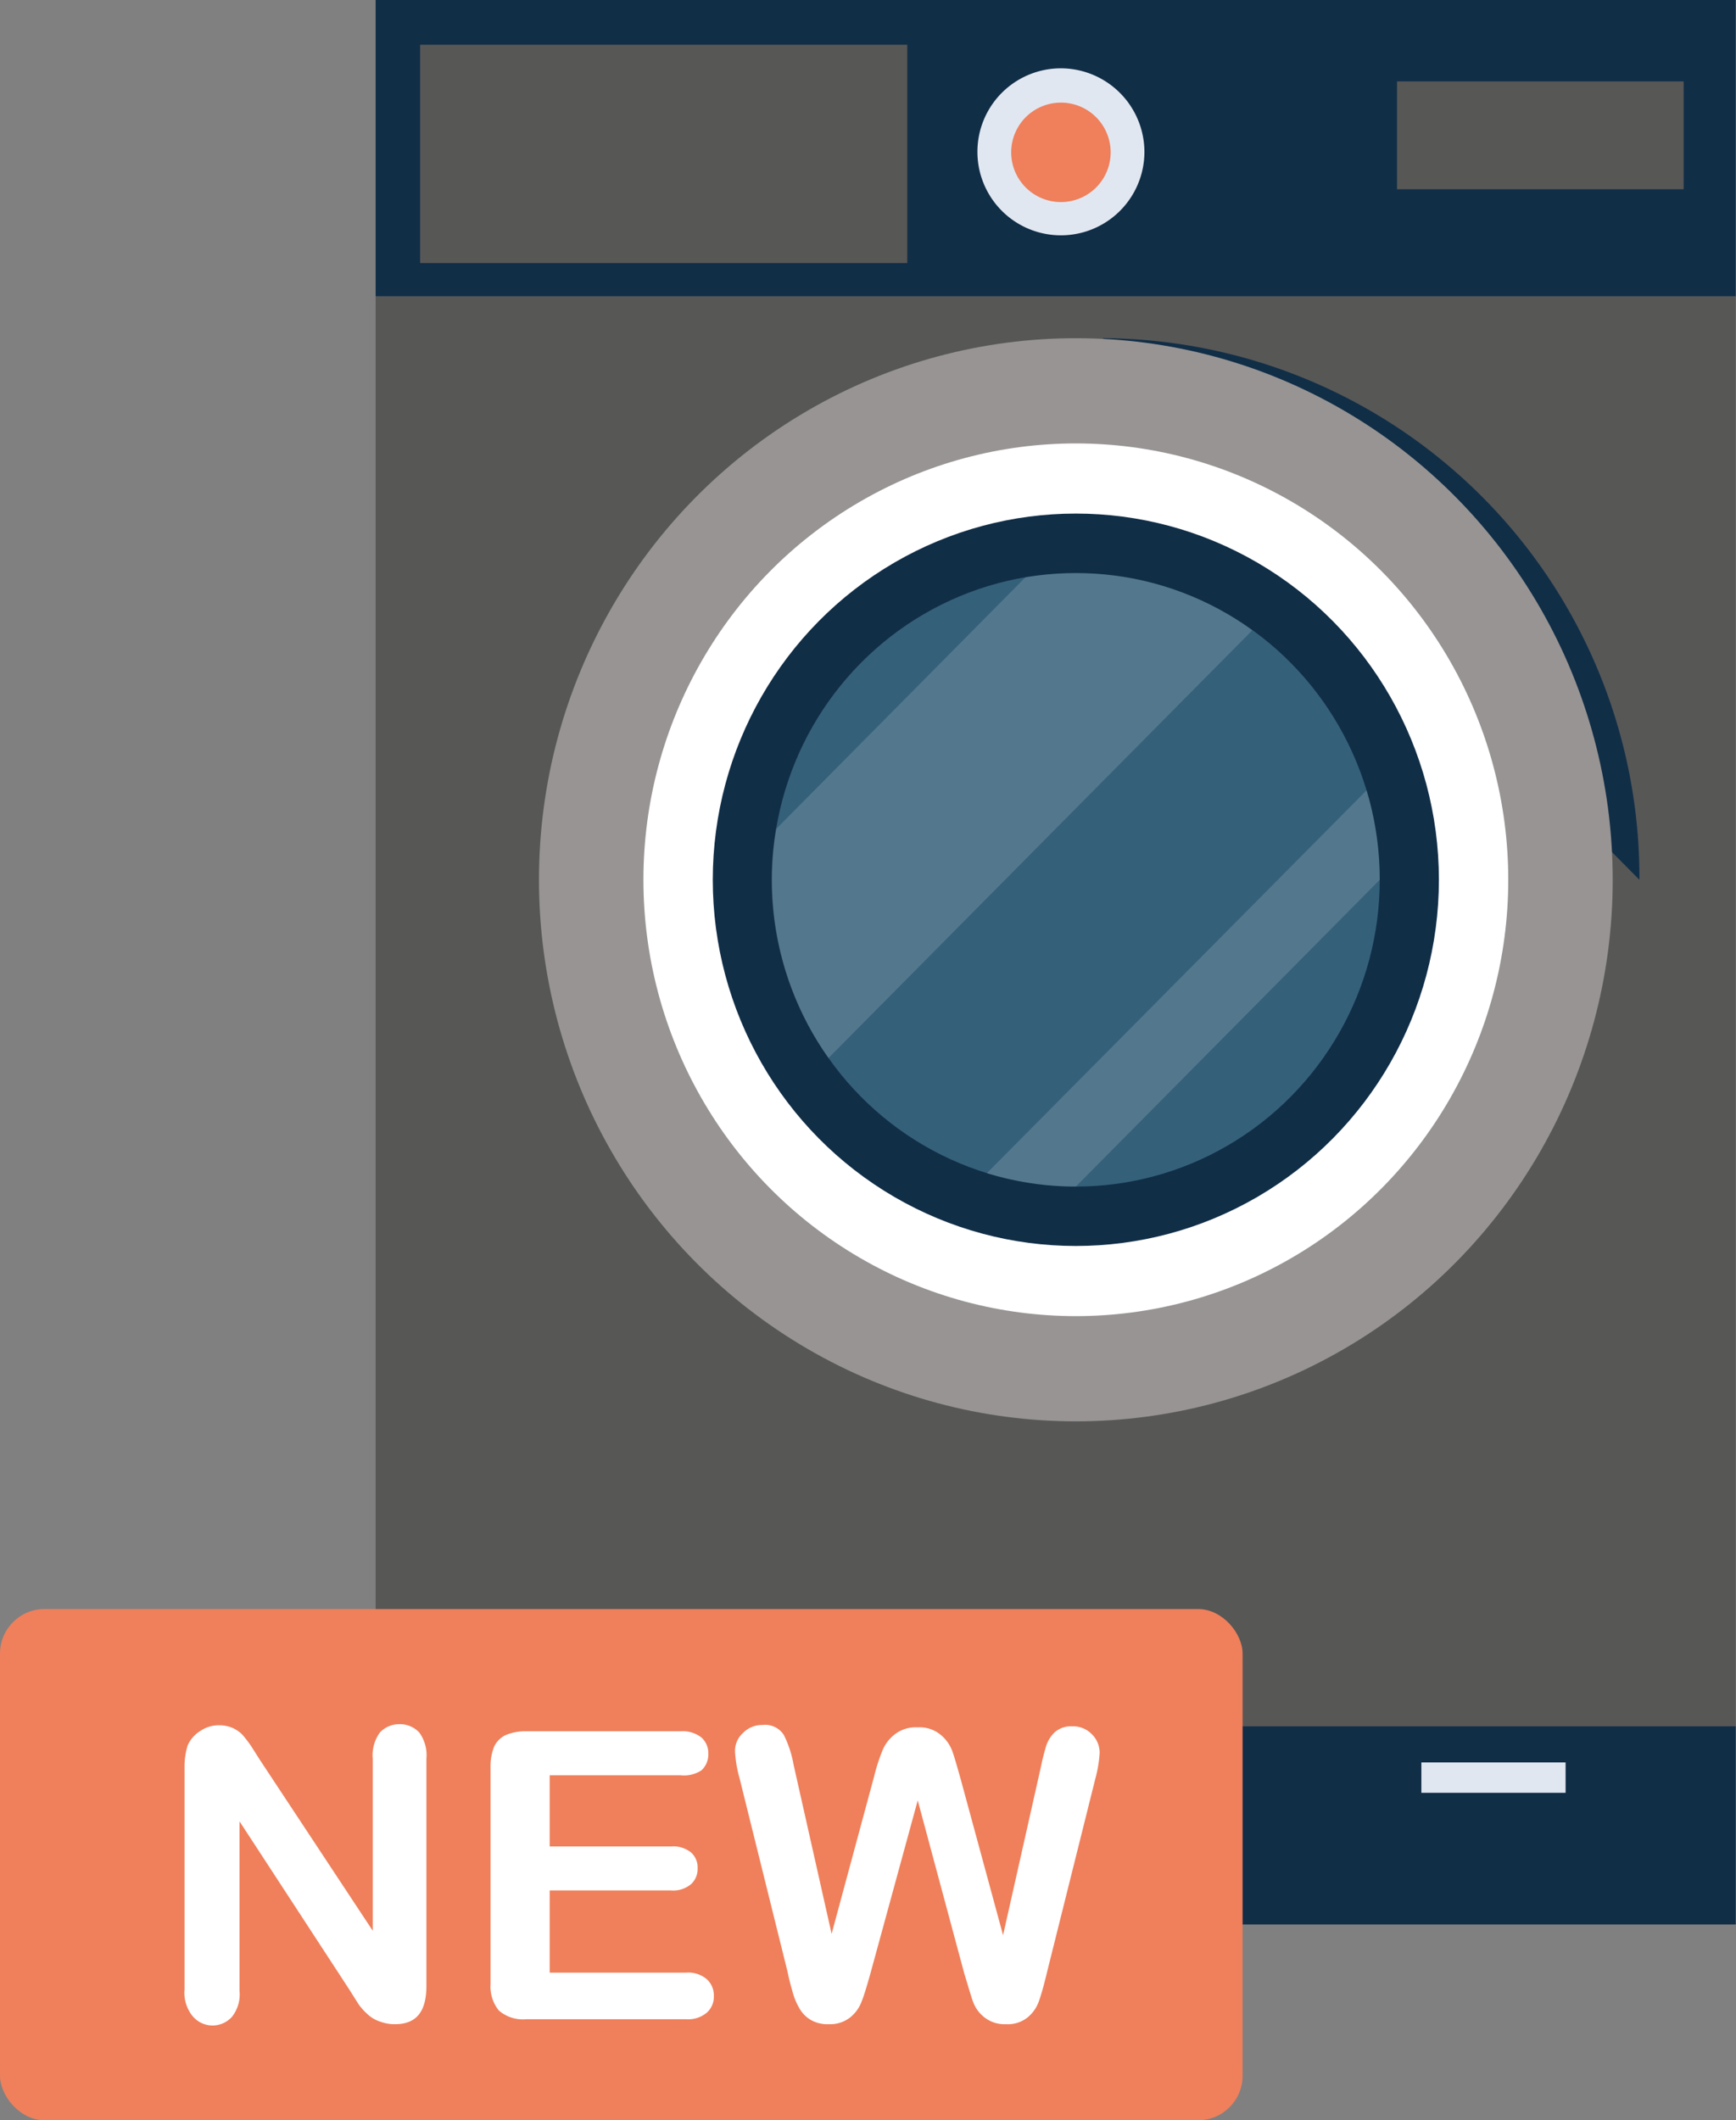
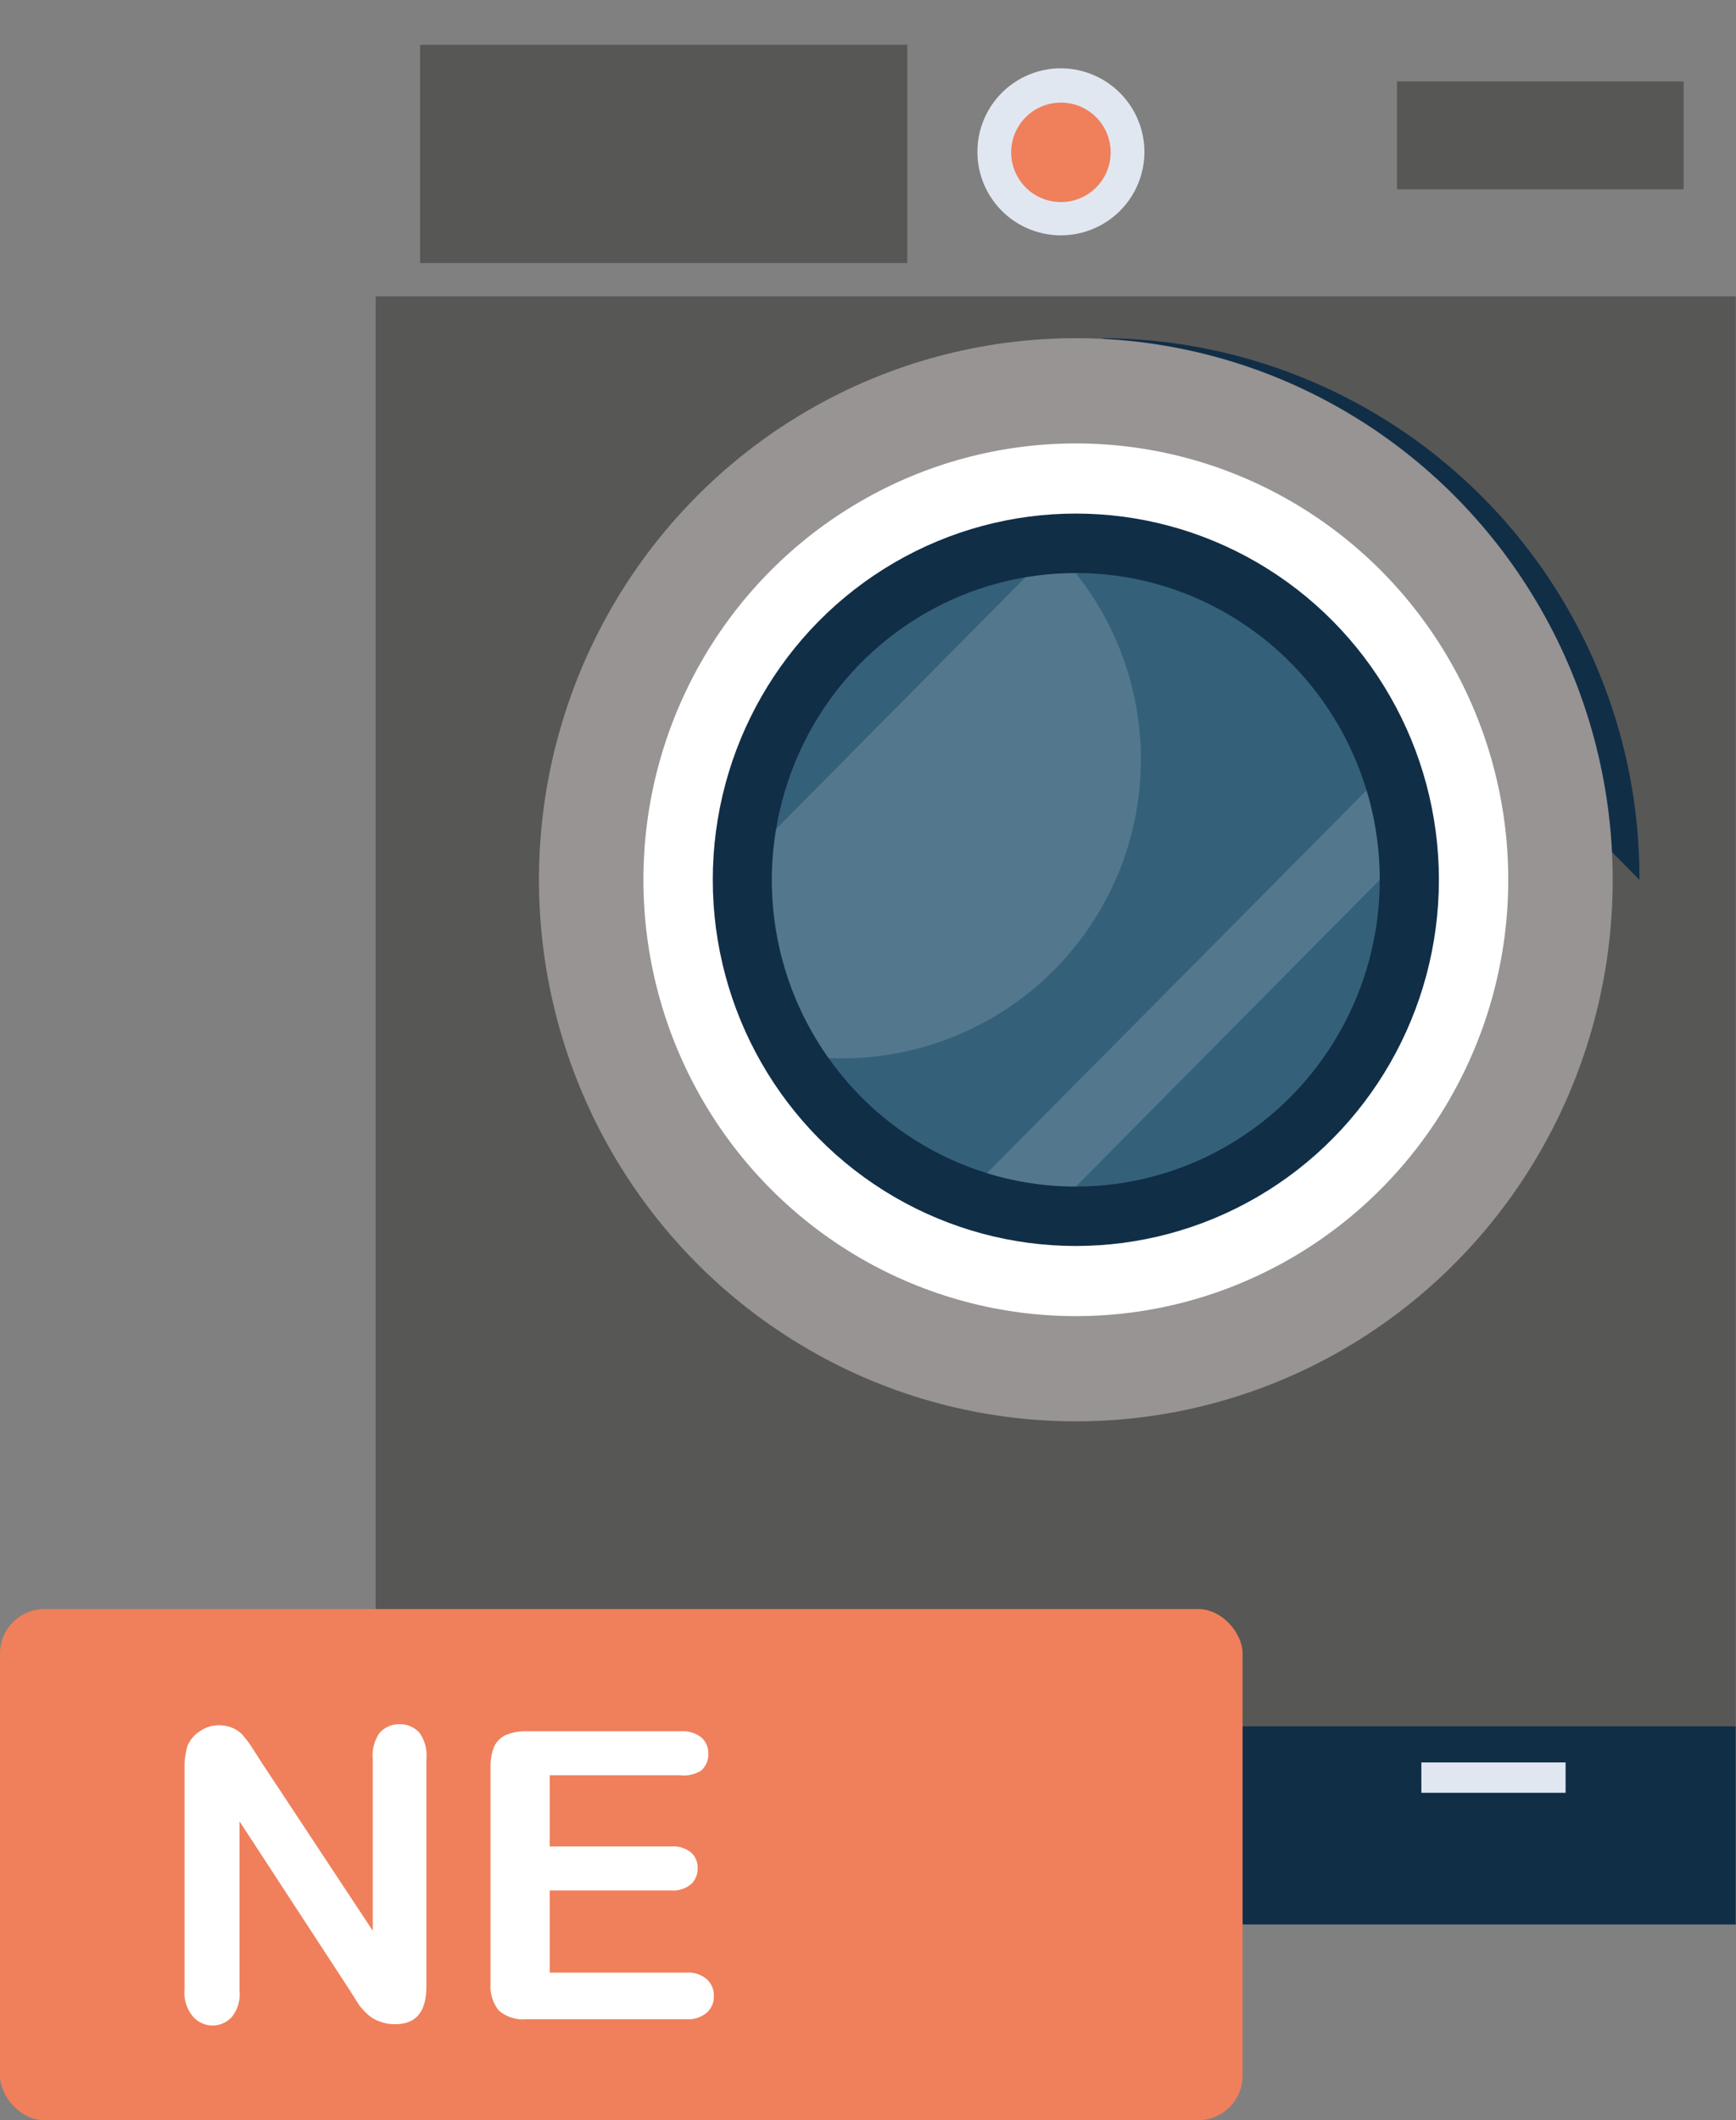
<svg xmlns="http://www.w3.org/2000/svg" viewBox="0 0 66.32 81">
  <rect x="0" y="0" width="66.32" height="81" fill="#808080" stroke="none" />
  <defs>
    <style>.cls-1{fill:#575756;}.cls-2{fill:#112e47;}.cls-3{fill:#979493;}.cls-4{fill:#fff;}.cls-5{fill:#35607a;}.cls-6{fill:#e1e7f1;}.cls-7{fill:#ef805b;}.cls-8{opacity:0.15;}</style>
  </defs>
  <g id="Calque_2" data-name="Calque 2">
    <g id="Forme1">
      <g id="Machine-New-Gen">
        <rect class="cls-1" x="14.35" y="11.32" width="51.96" height="54.64" />
        <path class="cls-2" d="M42.13,12.92a20.6,20.6,0,0,1,20.5,20.69" />
        <ellipse class="cls-3" cx="41.1" cy="33.61" rx="20.51" ry="20.69" />
        <ellipse class="cls-4" cx="41.1" cy="33.61" rx="16.52" ry="16.67" />
        <ellipse class="cls-2" cx="41.1" cy="33.61" rx="13.87" ry="13.99" />
        <ellipse class="cls-5" cx="41.1" cy="33.61" rx="11.61" ry="11.72" />
        <rect class="cls-2" x="14.35" y="65.95" width="51.96" height="7.57" />
        <rect class="cls-6" x="54.3" y="67.33" width="5.51" height="1.16" />
-         <rect class="cls-2" x="14.35" width="51.96" height="11.32" />
        <rect class="cls-1" x="53.37" y="3.11" width="10.95" height="4.12" />
        <rect class="cls-1" x="16.05" y="1.71" width="18.61" height="8.34" />
        <path class="cls-6" d="M43.72,5.83a3.19,3.19,0,1,1-3.19-3.22A3.2,3.2,0,0,1,43.72,5.83Z" />
        <path class="cls-7" d="M42.43,5.83a1.9,1.9,0,1,1-1.9-1.91A1.9,1.9,0,0,1,42.43,5.83Z" />
        <g class="cls-8">
-           <path class="cls-4" d="M41.1,21.9a11.17,11.17,0,0,0-1.93.16l-9.52,9.61a11.29,11.29,0,0,0-.17,1.94,11.75,11.75,0,0,0,2.17,6.81L47.84,24.08A11.42,11.42,0,0,0,41.1,21.9Z" />
+           <path class="cls-4" d="M41.1,21.9a11.17,11.17,0,0,0-1.93.16l-9.52,9.61a11.29,11.29,0,0,0-.17,1.94,11.75,11.75,0,0,0,2.17,6.81A11.42,11.42,0,0,0,41.1,21.9Z" />
        </g>
        <g class="cls-8">
          <path class="cls-4" d="M52.71,33.61a12,12,0,0,0-.5-3.42L37.7,44.82a11.61,11.61,0,0,0,3.4.51L52.71,33.61Z" />
        </g>
        <rect class="cls-7" y="61.47" width="47.47" height="19.53" rx="1.7" />
        <path class="cls-4" d="M9.94,67.25l4.3,6.51V67.19a1.48,1.48,0,0,1,.27-1,1,1,0,0,1,.74-.32,1,1,0,0,1,.77.32,1.48,1.48,0,0,1,.27,1v8.68c0,1-.4,1.46-1.2,1.46a1.53,1.53,0,0,1-.54-.09A1.26,1.26,0,0,1,14.1,77a2.35,2.35,0,0,1-.4-.43L13.34,76,9.15,69.58v6.47a1.38,1.38,0,0,1-.29,1,1,1,0,0,1-.76.33A1,1,0,0,1,7.34,77a1.42,1.42,0,0,1-.29-1V67.53a2.7,2.7,0,0,1,.12-.85,1.22,1.22,0,0,1,.48-.55,1.24,1.24,0,0,1,.71-.22,1.3,1.3,0,0,1,.52.1,1.22,1.22,0,0,1,.38.26,4.71,4.71,0,0,1,.33.43Z" />
        <path class="cls-4" d="M26,67.82H21v2.72h4.63a1.08,1.08,0,0,1,.77.23.76.76,0,0,1,.25.6.78.78,0,0,1-.25.61,1.06,1.06,0,0,1-.77.24H21v3.14h5.21a1.1,1.1,0,0,1,.79.25.83.83,0,0,1,.27.65.8.8,0,0,1-.27.63,1.1,1.1,0,0,1-.79.25H20.11a1.41,1.41,0,0,1-1.05-.33,1.44,1.44,0,0,1-.32-1v-8.3a2,2,0,0,1,.14-.79.92.92,0,0,1,.45-.44,1.94,1.94,0,0,1,.78-.14H26a1.16,1.16,0,0,1,.8.24.81.81,0,0,1,.26.62.83.83,0,0,1-.26.63A1.21,1.21,0,0,1,26,67.82Z" />
-         <path class="cls-4" d="M36.84,75.4l-1.78-6.62L33.25,75.4c-.14.5-.25.86-.34,1.08a1.4,1.4,0,0,1-.43.59,1.24,1.24,0,0,1-.82.26,1.27,1.27,0,0,1-.68-.16,1.18,1.18,0,0,1-.43-.43,2.48,2.48,0,0,1-.28-.68q-.11-.37-.18-.72l-1.84-7.42a4.59,4.59,0,0,1-.17-1,.92.92,0,0,1,.31-.72,1,1,0,0,1,.74-.3.84.84,0,0,1,.82.39,4.21,4.21,0,0,1,.37,1.14l1.45,6.45,1.62-6a7.21,7.21,0,0,1,.32-1,1.49,1.49,0,0,1,.47-.62,1.3,1.3,0,0,1,.88-.27,1.25,1.25,0,0,1,.87.28,1.46,1.46,0,0,1,.44.6c.08.21.18.57.32,1.06l1.63,6,1.45-6.45a8,8,0,0,1,.2-.79,1.26,1.26,0,0,1,.32-.51.94.94,0,0,1,.67-.23,1,1,0,0,1,.74.29,1,1,0,0,1,.31.73,5,5,0,0,1-.17,1L40,75.34c-.12.51-.23.88-.31,1.11a1.4,1.4,0,0,1-.42.61,1.21,1.21,0,0,1-.84.27,1.24,1.24,0,0,1-.82-.26,1.32,1.32,0,0,1-.43-.58C37.1,76.28,37,75.92,36.84,75.4Z" />
      </g>
    </g>
  </g>
</svg>